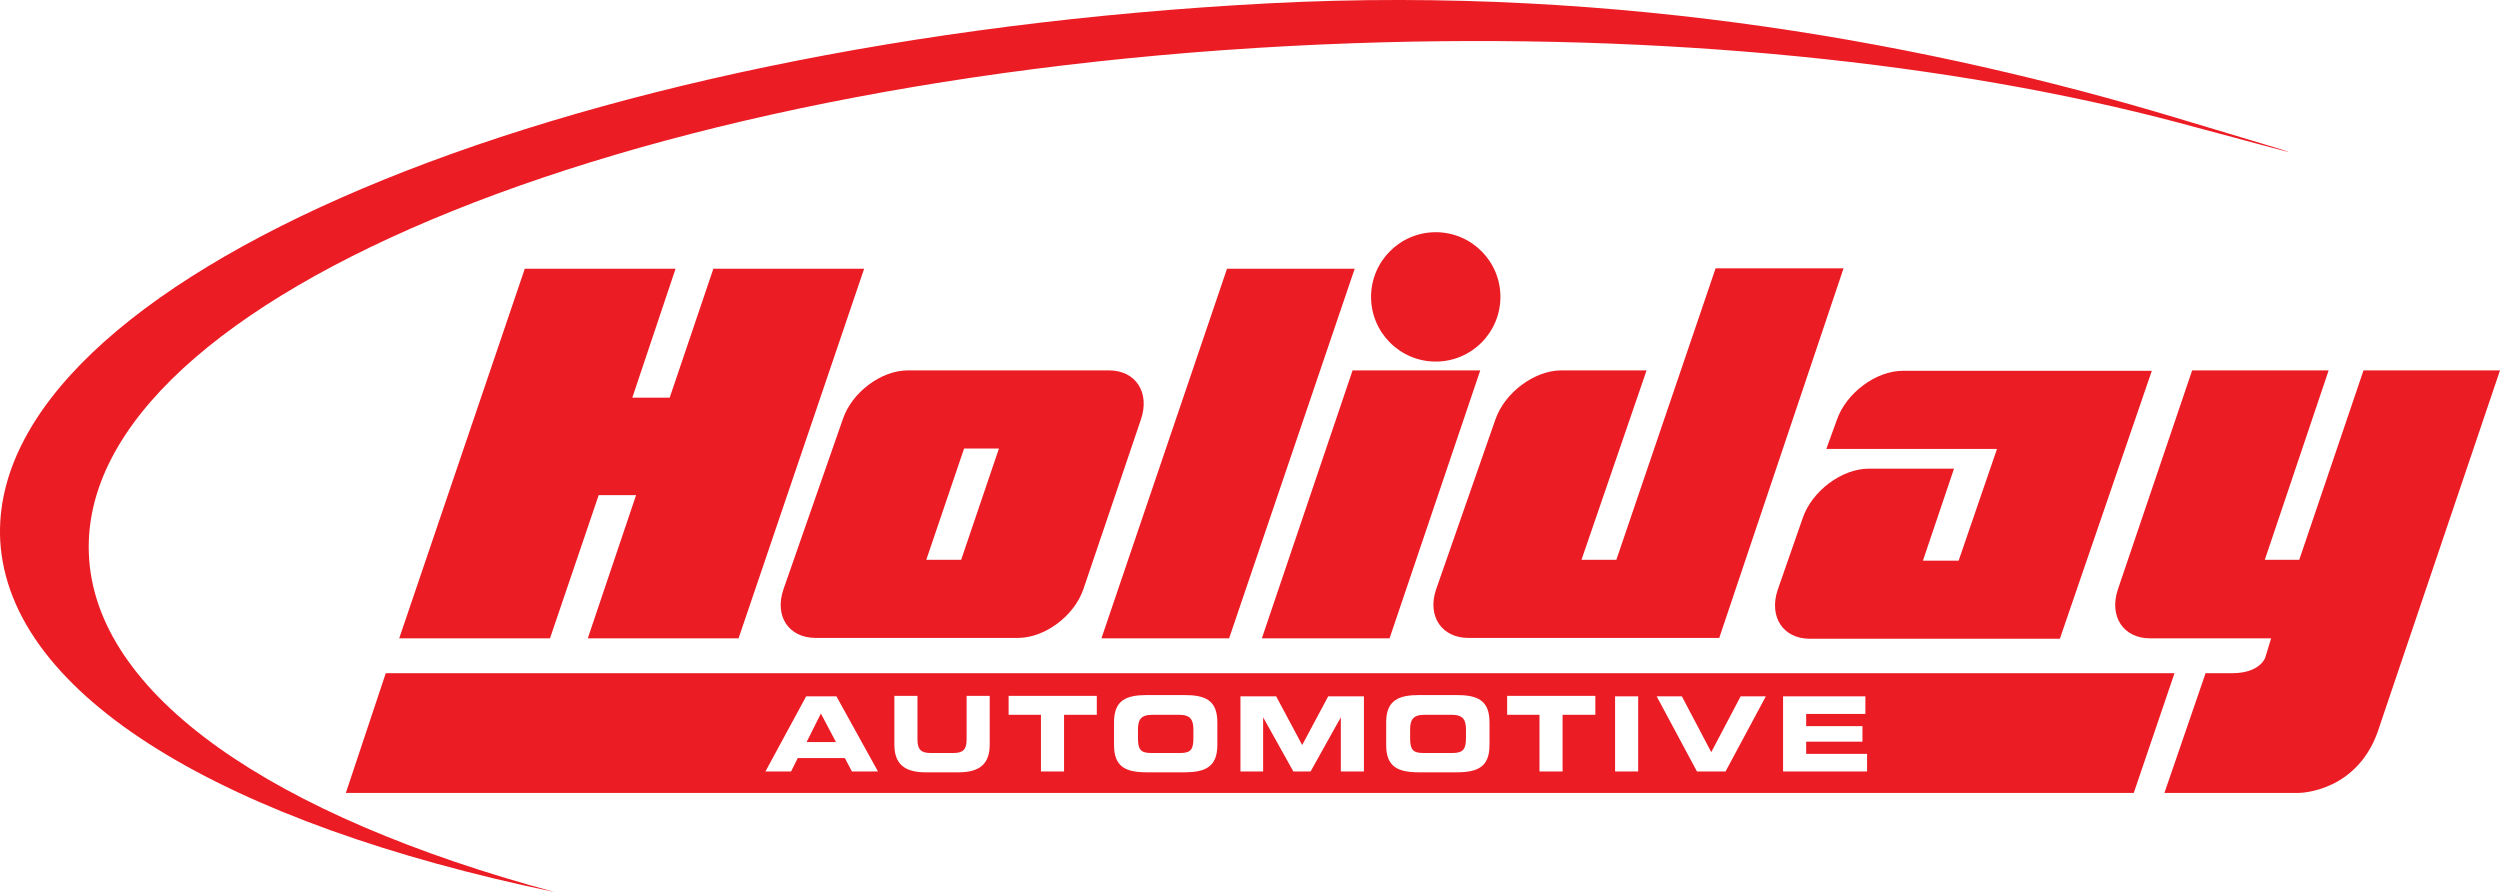
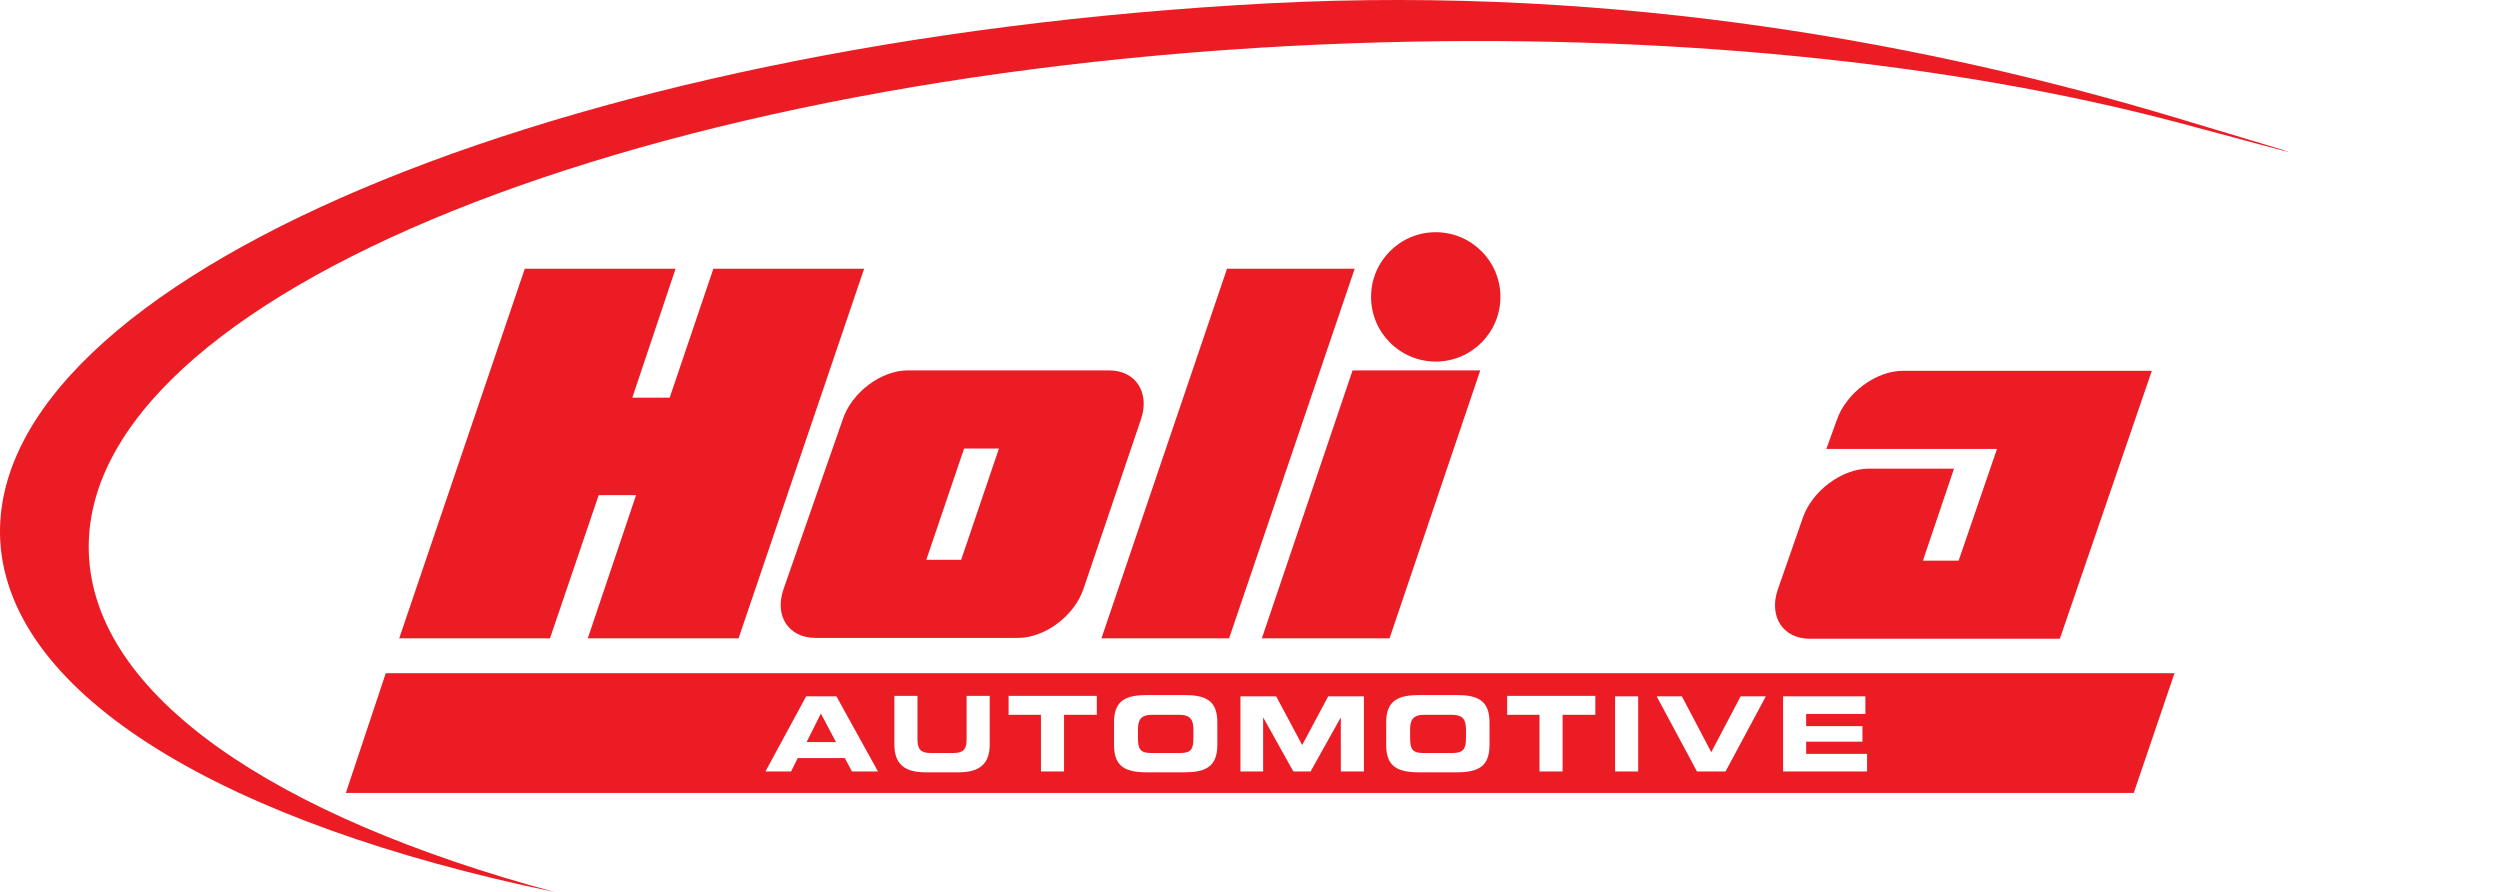
<svg xmlns="http://www.w3.org/2000/svg" viewBox="0 0 595.25 212.39" id="Layer_1">
  <defs>
    <style>
      .cls-1 {
        fill-rule: evenodd;
      }

      .cls-1, .cls-2 {
        fill: #ec1c24;
      }
    </style>
  </defs>
  <g id="Layer_1-2">
    <path d="M475.45,106.89h-40.6l2.5-6.9c2.2-6.4,9.3-11.7,15.7-11.7h59.3l-21.9,63.8h-59.5c-6.4,0-9.8-5.2-7.7-11.6l6-17.2c2.2-6.4,9.3-11.7,15.7-11.7h20.3l-7.4,21.9h8.5l9.1-26.5h0v-.1Z" class="cls-1" />
-     <path d="M539.35,156.59l1.4-4.6h-28.8c-6.4,0-9.8-5.2-7.7-11.6l17.7-52.2h32.5l-15.2,45.1h8.2l15.3-45.1h32.5l-28.6,84.5c-4.8,16.1-19.3,16.1-19.3,16.1h-32l9.8-28.5h6.3c6.7,0,7.9-3.7,7.9-3.7h0Z" class="cls-1" />
-     <path d="M408.45,63.99l-23.6,69.3h-8.3l15.5-45.1h-20.3c-6.4,0-13.5,5.3-15.7,11.7l-14.1,40.4c-2.2,6.4,1.3,11.6,7.7,11.6h59.7l29.6-88h-30.5v.1Z" class="cls-1" />
    <polygon points="330.85 151.99 352.45 88.19 322.05 88.19 300.45 151.99 330.85 151.99" class="cls-1" />
-     <path d="M326.45,70.69c0-8.5,6.9-15.4,15.4-15.4s15.4,6.9,15.4,15.4-6.9,15.4-15.4,15.4-15.4-6.9-15.4-15.4Z" class="cls-1" />
+     <path d="M326.45,70.69c0-8.5,6.9-15.4,15.4-15.4s15.4,6.9,15.4,15.4-6.9,15.4-15.4,15.4-15.4-6.9-15.4-15.4" class="cls-1" />
    <polygon points="292.65 151.99 322.55 63.99 292.15 63.99 262.25 151.99 292.65 151.99" class="cls-1" />
    <polygon points="142.55 117.89 151.45 117.89 139.95 151.99 175.85 151.99 205.75 63.99 169.85 63.99 159.45 94.69 150.55 94.69 160.85 63.99 124.95 63.99 95.05 151.99 130.95 151.99 142.55 117.89" class="cls-1" />
    <path d="M263.95,88.19h-47.8c-6.4,0-13.4,5.3-15.5,11.7l-14.1,40.4c-2.2,6.4,1.2,11.6,7.7,11.6h48.1c6.4,0,13.4-5.2,15.6-11.6l13.7-40.4c2.2-6.4-1.2-11.7-7.6-11.7,0,0-.1,0-.1,0ZM228.85,133.29h-8.3l9-26.5h8.3l-9,26.5Z" class="cls-1" />
    <path d="M.05,128.69C-3.05,66.99,132.15,9.69,302.15.79c84.3-4.4,159.2,10.2,215.8,27.2,36.6,11,35.1,10.4.7,1.2-53.5-14.2-122-21.5-196.4-18.9C153.75,16.19,18.95,70.49,21.15,131.69c1.2,33.9,44.1,62.7,110.9,80.7C53.95,196.19,2.15,165.89.05,128.69Z" class="cls-2" />
    <g>
      <path d="M345.55,170.19h-6.4c-2.9,0-3.4,1.4-3.4,3.6v1.9c0,2.6.5,3.6,3.1,3.6h7c2.6,0,3.2-1,3.2-3.6v-1.9c0-2.2-.5-3.6-3.4-3.6h-.1Z" class="cls-1" />
      <path d="M91.85,160.29l-9.5,28.5h425.7l9.7-28.5H91.85ZM202.85,183.69l-1.7-3.2h-11.2l-1.6,3.2h-6.1l9.7-17.9h7.2l9.9,17.9h-6.2,0ZM235.65,177.29c0,4.5-2.3,6.6-7.4,6.6h-7.9c-5.1,0-7.4-2.1-7.4-6.6v-11.6h5.5v10.4c0,2.3.8,3.2,3.1,3.2h5.5c2.3,0,3.1-.9,3.1-3.2v-10.4h5.5v11.6h0ZM261.05,170.19h-7.7v13.5h-5.5v-13.5h-7.7v-4.5h21v4.5h-.1ZM289.85,177.39c0,5.3-3,6.5-7.9,6.5h-8.8c-5,0-7.9-1.2-7.9-6.5v-5.4c0-5.3,2.9-6.5,7.9-6.5h8.8c5,0,7.9,1.2,7.9,6.5v5.4ZM324.65,183.69h-5.4v-12.9h0l-7.2,12.9h-4.1l-7.2-12.9h0v12.9h-5.4v-17.9h8.5l6.2,11.6,6.2-11.6h8.5v17.9h-.1ZM354.65,177.39c0,5.3-2.9,6.5-7.9,6.5h-8.8c-5,0-7.9-1.2-7.9-6.5v-5.4c0-5.3,3-6.5,7.9-6.5h8.8c5,0,7.9,1.2,7.9,6.5v5.4ZM379.75,170.19h-7.7v13.5h-5.5v-13.5h-7.7v-4.5h21v4.5h-.1ZM390.05,183.69h-5.5v-17.9h5.5v17.9ZM410.85,183.69h-6.8l-9.6-17.9h6l7,13.3,7-13.3h6l-9.6,17.9ZM444.55,183.69h-20v-17.9h19.6v4.2h-14.1v2.9h13.4v3.7h-13.4v2.9h14.5v4.3h0v-.1Z" class="cls-1" />
      <path d="M280.75,170.19h-6.4c-2.9,0-3.4,1.4-3.4,3.6v1.9c0,2.6.5,3.6,3.1,3.6h7c2.6,0,3.1-1,3.1-3.6v-1.9c0-2.2-.5-3.6-3.4-3.6h0Z" class="cls-1" />
      <polygon points="192.05 176.69 199.05 176.69 195.45 169.89 192.05 176.69" class="cls-1" />
    </g>
  </g>
</svg>